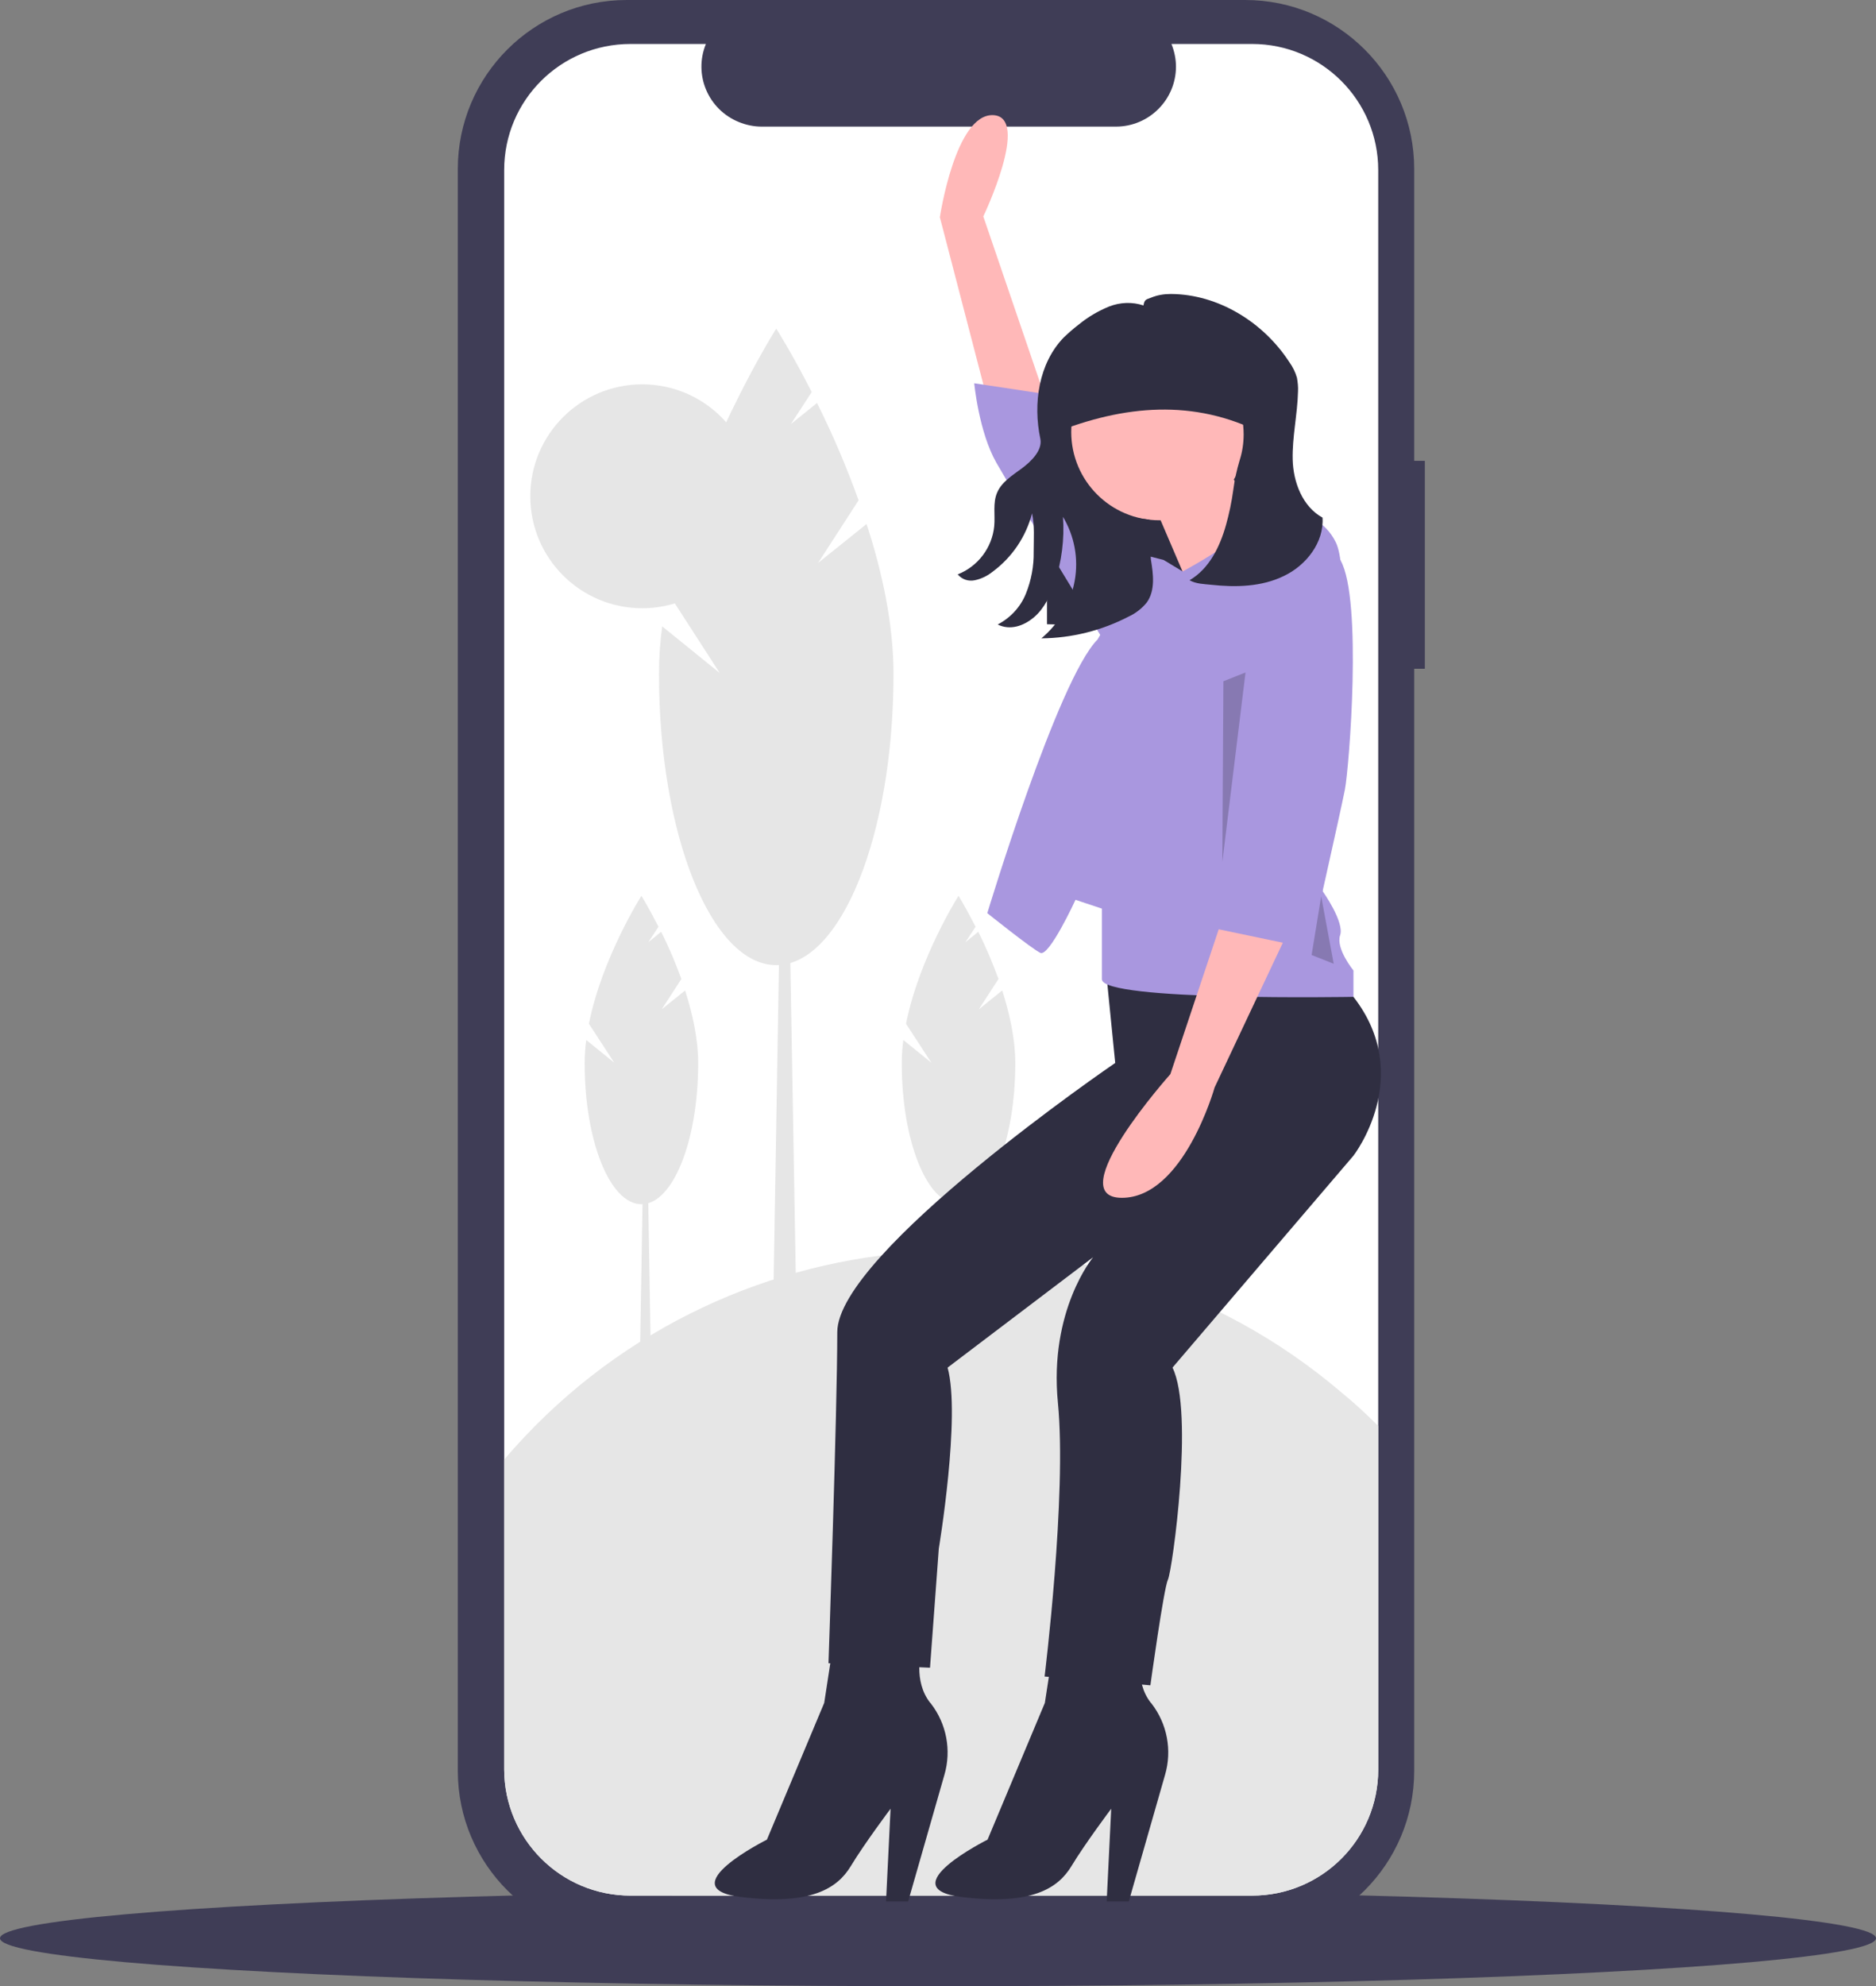
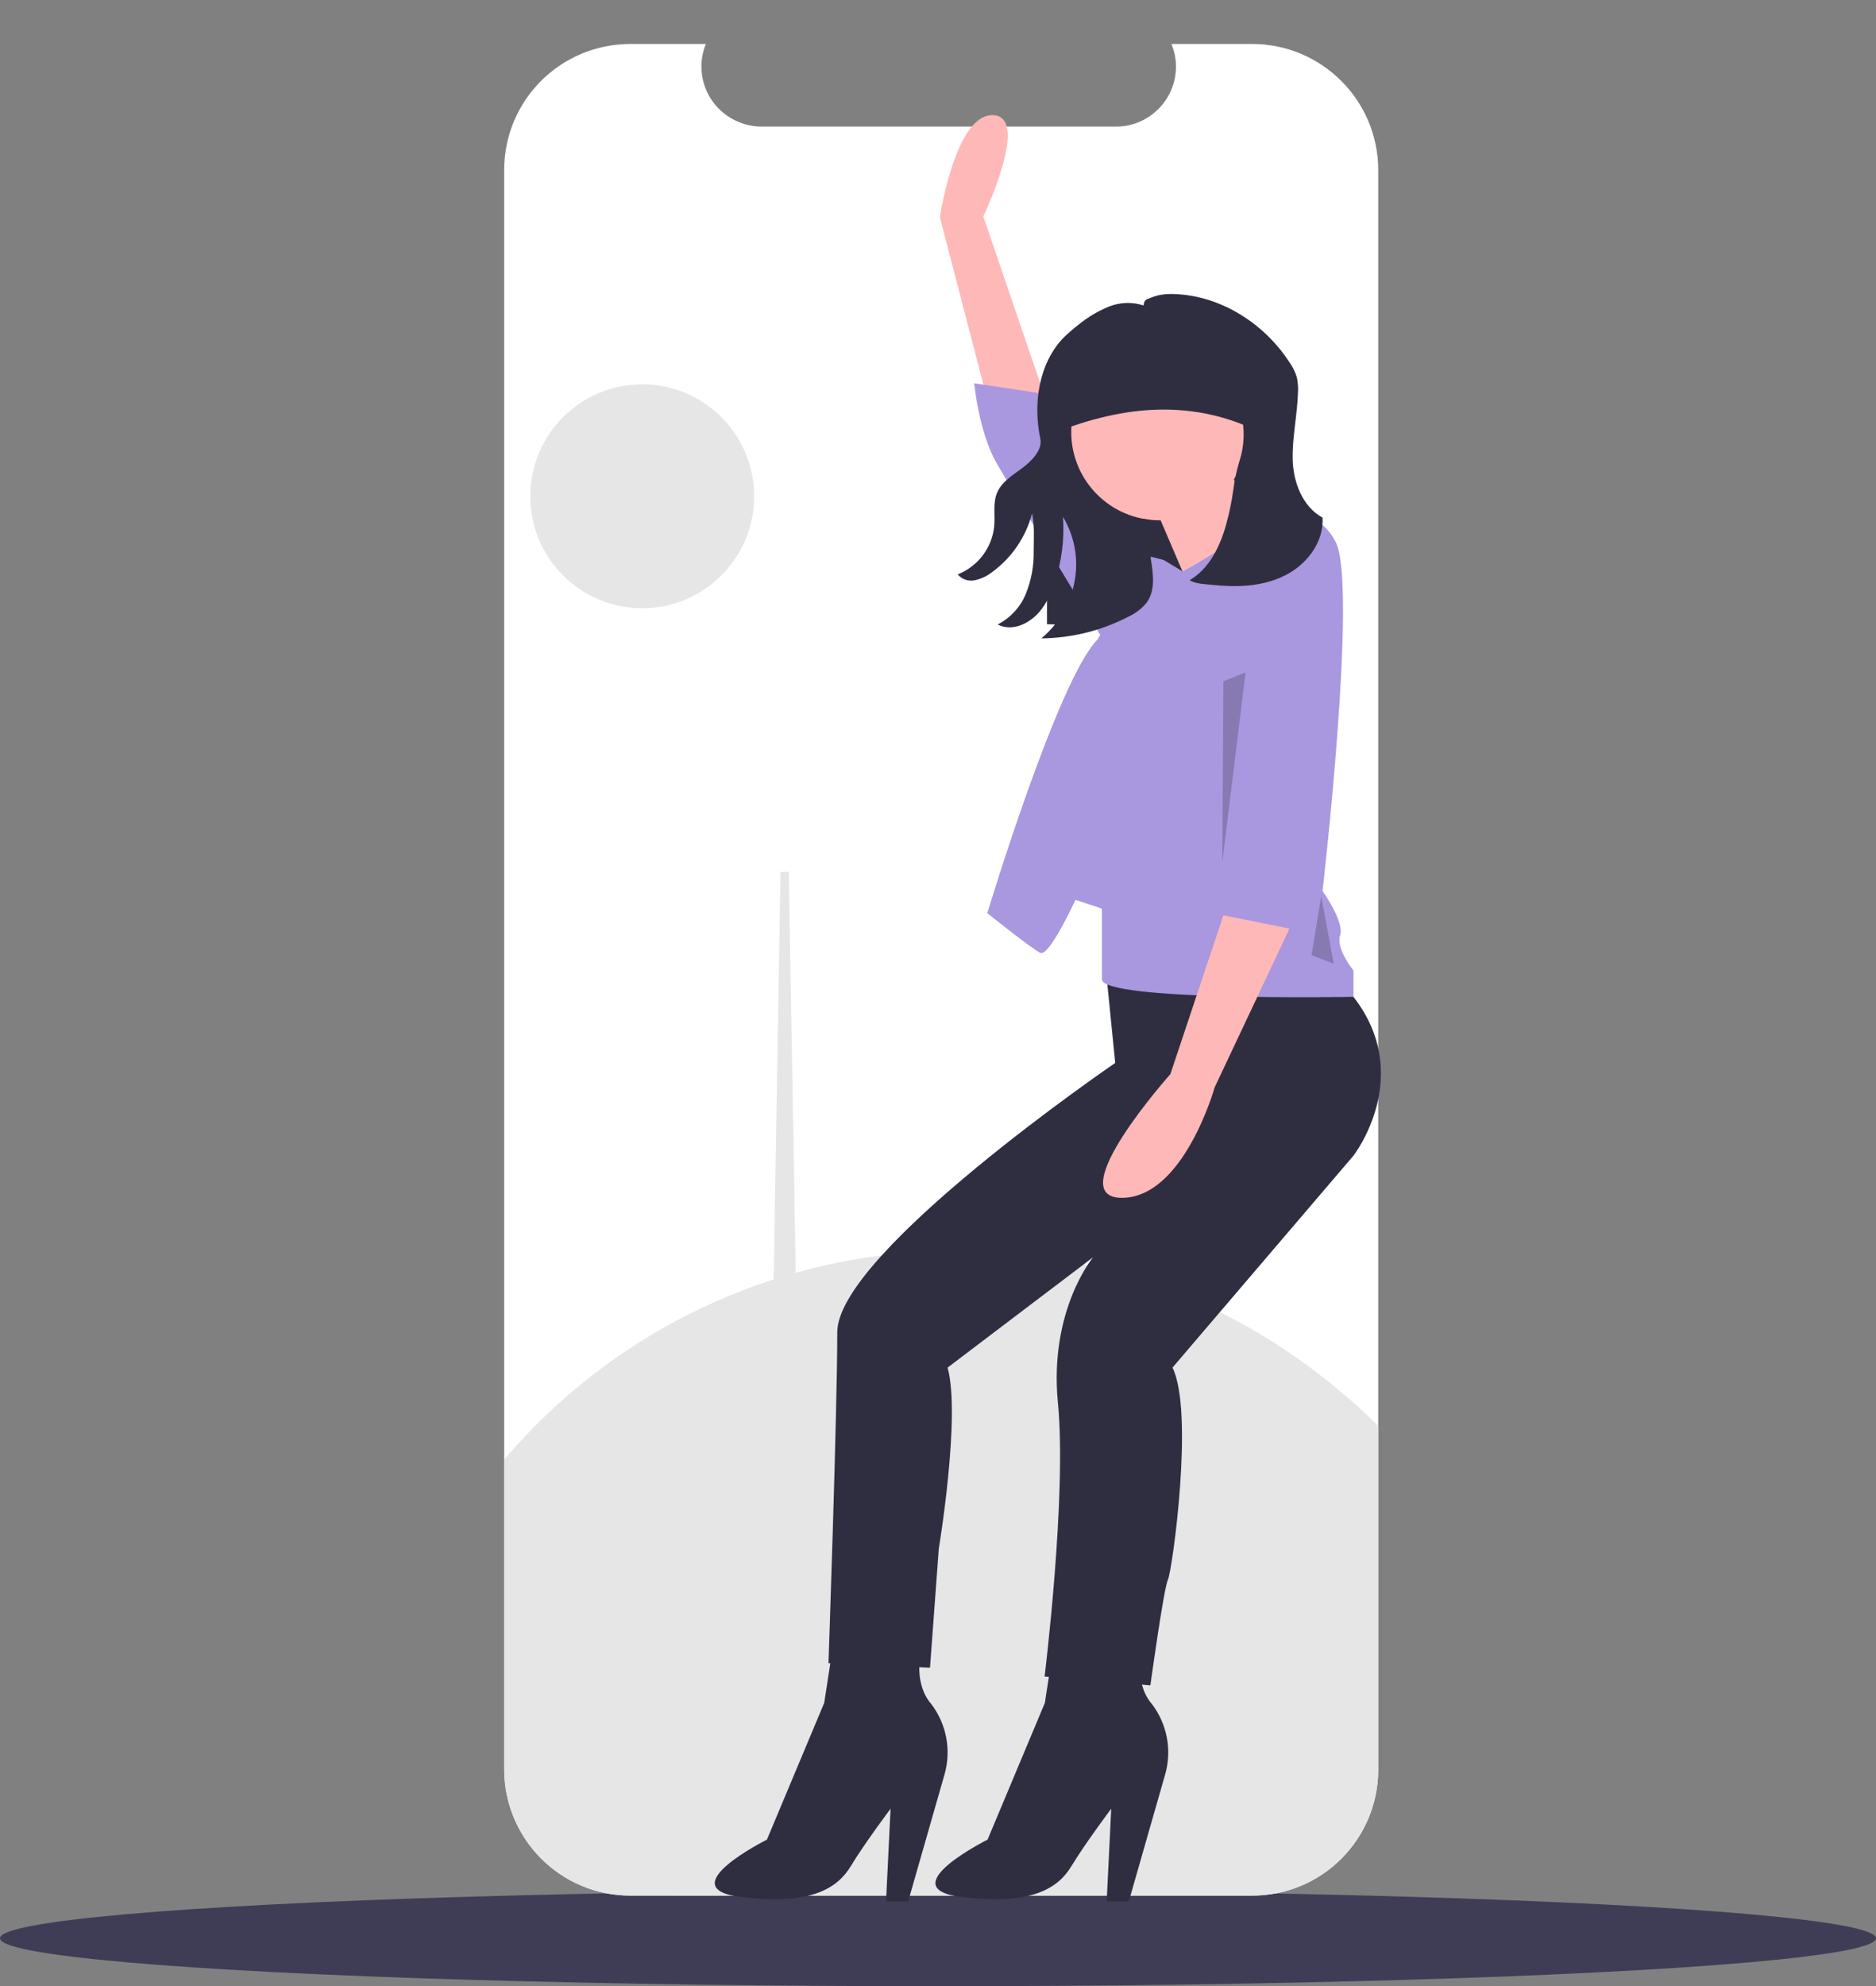
<svg xmlns="http://www.w3.org/2000/svg" version="1.1" id="aadef149-4ba5-4382-9e09-7df651a328a5" x="0" y="0" viewBox="0 0 704 745.2" xml:space="preserve">
  <rect x="0" y="0" width="704" height="745.2" fill="#808080" stroke="none" />
  <style>.st0{fill:#3f3d56}.st2{fill:#e6e6e6}.st3{fill:#2f2e41}.st4{fill:#ffb8b8}.st5{fill:#a997df}.st6{opacity:.2;enable-background:new}</style>
  <ellipse class="st0" cx="352" cy="727.2" rx="352" ry="18" />
-   <path class="st0" d="M534.7 172.9h-4V63.4c0-35-28.4-63.4-63.4-63.4H235.2c-35 0-63.4 28.4-63.4 63.4v601c0 35 28.4 63.4 63.4 63.4h232.1c35 0 63.4-28.4 63.4-63.4V250.9h4v-78z" />
  <path d="M517.2 63.8v600.1c0 26.2-21.2 47.3-47.3 47.3H236.6c-26.2 0-47.3-21.2-47.4-47.3V63.8c0-26.2 21.2-47.3 47.4-47.3h28.3c-4.7 11.5.8 24.6 12.4 29.3 2.7 1.1 5.6 1.7 8.5 1.7h133c12.4 0 22.5-10.1 22.5-22.5 0-2.9-.6-5.8-1.7-8.5h30.3c26.1 0 47.3 21.2 47.3 47.3z" fill="#fff" />
  <path class="st2" d="M517.2 535v128.9c0 26.2-21.2 47.3-47.3 47.3H236.6c-26.2 0-47.3-21.2-47.4-47.3V547.6c79.9-93.7 220.6-105 314.3-25.1 4.8 3.9 9.3 8.1 13.7 12.5z" />
  <path class="st2" d="M299.2 511.2h-9.4l3.1-184.1h3.1z" />
-   <path class="st2" d="M307 211.2l15.2-23.5c-4.5-12.5-9.7-24.7-15.6-36.5l-9.8 7.9 7.8-12c-7.4-14.6-13.3-23.8-13.3-23.8s-30.5 48.1-40.7 99l19.5 30.2-21.6-17.5c-.8 5.9-1.2 11.9-1.2 17.9 0 60.3 19.7 109.2 44 109.2s44-48.9 44-109.2c0-18.7-4.2-38.2-10.1-56.3L307 211.2zM244.5 524.2h-4.6l1.5-89.3h1.6z" />
-   <path class="st2" d="M248.3 378.7l7.4-11.4c-2.2-6-4.7-12-7.6-17.7l-4.8 3.9 3.8-5.8c-3.6-7.1-6.4-11.6-6.4-11.6s-14.8 23.3-19.7 48l9.5 14.6-10.5-8.5c-.4 2.9-.6 5.8-.6 8.7 0 29.2 9.5 52.9 21.3 52.9s21.3-23.7 21.3-52.9c0-9.1-2.1-18.5-4.9-27.3l-8.8 7.1zM386.5 524.2h-4.6l1.5-89.3h1.6zM367.3 378.7l7.4-11.4c-2.2-6-4.7-12-7.6-17.7l-4.8 3.9 3.8-5.8c-3.6-7.1-6.4-11.6-6.4-11.6s-14.8 23.3-19.7 48l9.5 14.6-10.5-8.5c-.4 2.9-.6 5.8-.6 8.7 0 29.2 9.5 52.9 21.3 52.9s21.3-23.7 21.3-52.9c0-9.1-2.1-18.5-4.9-27.3l-8.8 7.1z" />
  <circle class="st2" cx="241" cy="186.2" r="42" />
  <path class="st3" d="M392.9 234.2l76.6 1.9 10.4-91.4h-87z" />
  <path class="st4" d="M373.8 162.6l-21.1-81.1s5.8-38.9 20-38.3-3.7 38-3.7 38l23.9 70-19.1 11.4z" />
  <path class="st3" d="M415.2 365.7l3.3 33.1s-104.3 71.2-104.3 101-3.3 124.2-3.3 124.2l38.1 1.7 3.3-44.7s8.3-49.7 3.3-67.9l54.6-41.4s-16.6 19.9-13.2 54.6-5 102.7-5 102.7l39.7 3.3s5-36.4 6.6-39.7 9.9-62.9 1.7-79.5l67.9-79.5s23.2-29.8 0-59.6l-13.2-6.6-79.5-1.7z" />
  <path class="st3" d="M312.6 617.4l-3.3 21.5-21.5 51.3s-36.4 18.2-9.9 21.5 36.4-3.3 41.4-11.6 14.9-21.5 14.9-21.5l-1.7 34.8h8.3l13.6-47.5c2.7-9.2.8-19.2-5.1-26.8-.1-.1-.1-.2-.2-.2-6.6-8.3-3.3-19.9-3.3-19.9l-33.2-1.6zM395.4 617.4l-3.3 21.5-21.5 51.3s-36.4 18.2-9.9 21.5 36.4-3.3 41.4-11.6 14.9-21.5 14.9-21.5l-1.7 34.8h8.3l13.6-47.5c2.7-9.2.8-19.2-5.1-26.8-.1-.1-.1-.2-.2-.2-6.6-8.3-3.3-19.9-3.3-19.9l-33.2-1.6z" />
  <circle class="st4" cx="435.1" cy="162.1" r="33.1" />
  <path class="st4" d="M433.4 190.2l14.9 34.8 29.8-23.2s-18.2-24.8-18.2-28.1l-26.5 16.5z" />
  <path class="st5" d="M436.7 210.1l7.1 4.3s22.8-12.1 28.6-20.6c0 0 20.7-6.9 28.9 9.7s-5 130.8-5 130.8 8.3 11.6 6.6 16.6 5 13.2 5 13.2v9.9s-94.4 1.7-94.4-6.6v-26.5l-9.9-3.3s-9.9 21.5-13.2 19.9-19.9-14.9-19.9-14.9 26.5-87.8 41.4-102.7l18.2-31.5 6.6 1.7z" />
  <path class="st5" d="M433.4 211.7s-3.3-6.6-8.3-8.3-29.7-36.4-29.7-36.4l3.3-18.2-33.1-5s1.7 18.2 8.3 29.8 43 71.2 43 71.2l18.2-33.1h-1.7z" />
  <path class="st4" d="M459.1 343.4L439.2 403s-41.4 46.4-18.2 46.4 34.8-41.4 34.8-41.4l28.1-59.6-24.8-5z" />
  <path class="st3" d="M395.4 162.5c26.5-10.6 52.7-12.9 78.1 0v-21.4c0-7.7-6.2-14-14-14h-53.2c-6.1 0-11 4.9-11 11v24.4z" />
-   <path class="st5" d="M479.8 208.4s15.1-12.8 23.3 1.9 3.2 77.6 1.6 85.9-13.2 59.6-13.2 59.6l-39.7-8.3s-3.3-23.2 6.6-21.5l21.4-117.6z" />
  <path class="st3" d="M496.3 194.2c-7.5-4.1-11-13.3-11.2-21.8-.2-8.5 1.8-17 2-25.5.1-1.7-.1-3.5-.4-5.2-.6-2.1-1.6-4.1-2.9-5.9-9.7-14.9-26.6-25.4-44.4-25.5-2.6 0-5.1.4-7.5 1.4-1.8.7-2.4.6-2.8 2.9-4.2-1.4-8.8-1.2-12.9.4-4.1 1.7-7.9 3.9-11.3 6.7-2 1.5-3.9 3.2-5.7 4.9-9.4 9.7-11.6 24.8-8.8 38 .9 4.3-3.4 8.5-6.9 11.1s-7.6 5.1-9.3 9.1c-1.7 3.9-.7 8.4-1.1 12.6-.8 8.1-6.1 15.1-13.7 18.1 1.6 1.9 4 2.7 6.4 2.2 2.4-.5 4.7-1.6 6.7-3.2 7.3-5.4 12.5-13.1 14.8-21.9 1 4.7.6 9.5.6 14.4.1 5.4-.9 10.7-2.9 15.7s-5.8 9.1-10.6 11.6c4.6 2.3 9.7.6 13.6-2.7 3.9-3.3 6.2-8.2 7.8-13 2.6-7.9 3.7-16.3 3.1-24.7 4.3 7.2 5.9 15.7 4.4 24-1.5 8.4-5.9 16.1-12.5 21.6 11.4-.1 22.6-2.9 32.8-8.2 2.6-1.2 4.9-3 6.7-5.2 3.3-4.5 2.5-10.7 1.6-16.1-.7-4.3 4.7-10.6 1.6-13.7-.9-.9-2.2-1.4-3.4-1.5-9.5-.9-18.2-5.7-23.3-13.7-3.5-5.6-5.9-12.1-5.9-18.1 0-18.2 14.8-32.9 32.9-32.9s32.9 14.8 32.9 32.9c0 3.3-.5 6.6-1.5 9.7-1.1 3.6-1.9 7.4-2.4 11.2-.6 4.4-1.5 8.7-2.7 13-2.3 8.2-6.3 16.5-13.7 20.8 2.5 1.4 5.3 1.4 8.1 1.7 9.2 1 18.9.8 27.3-3.3 8.4-4 15.1-12.6 14.5-21.9z" />
  <path class="st6" d="M467.4 252.3l-8.7 71.1.4-67.8zM495.8 336.3l-3.6 22 8.3 3.3z" />
</svg>